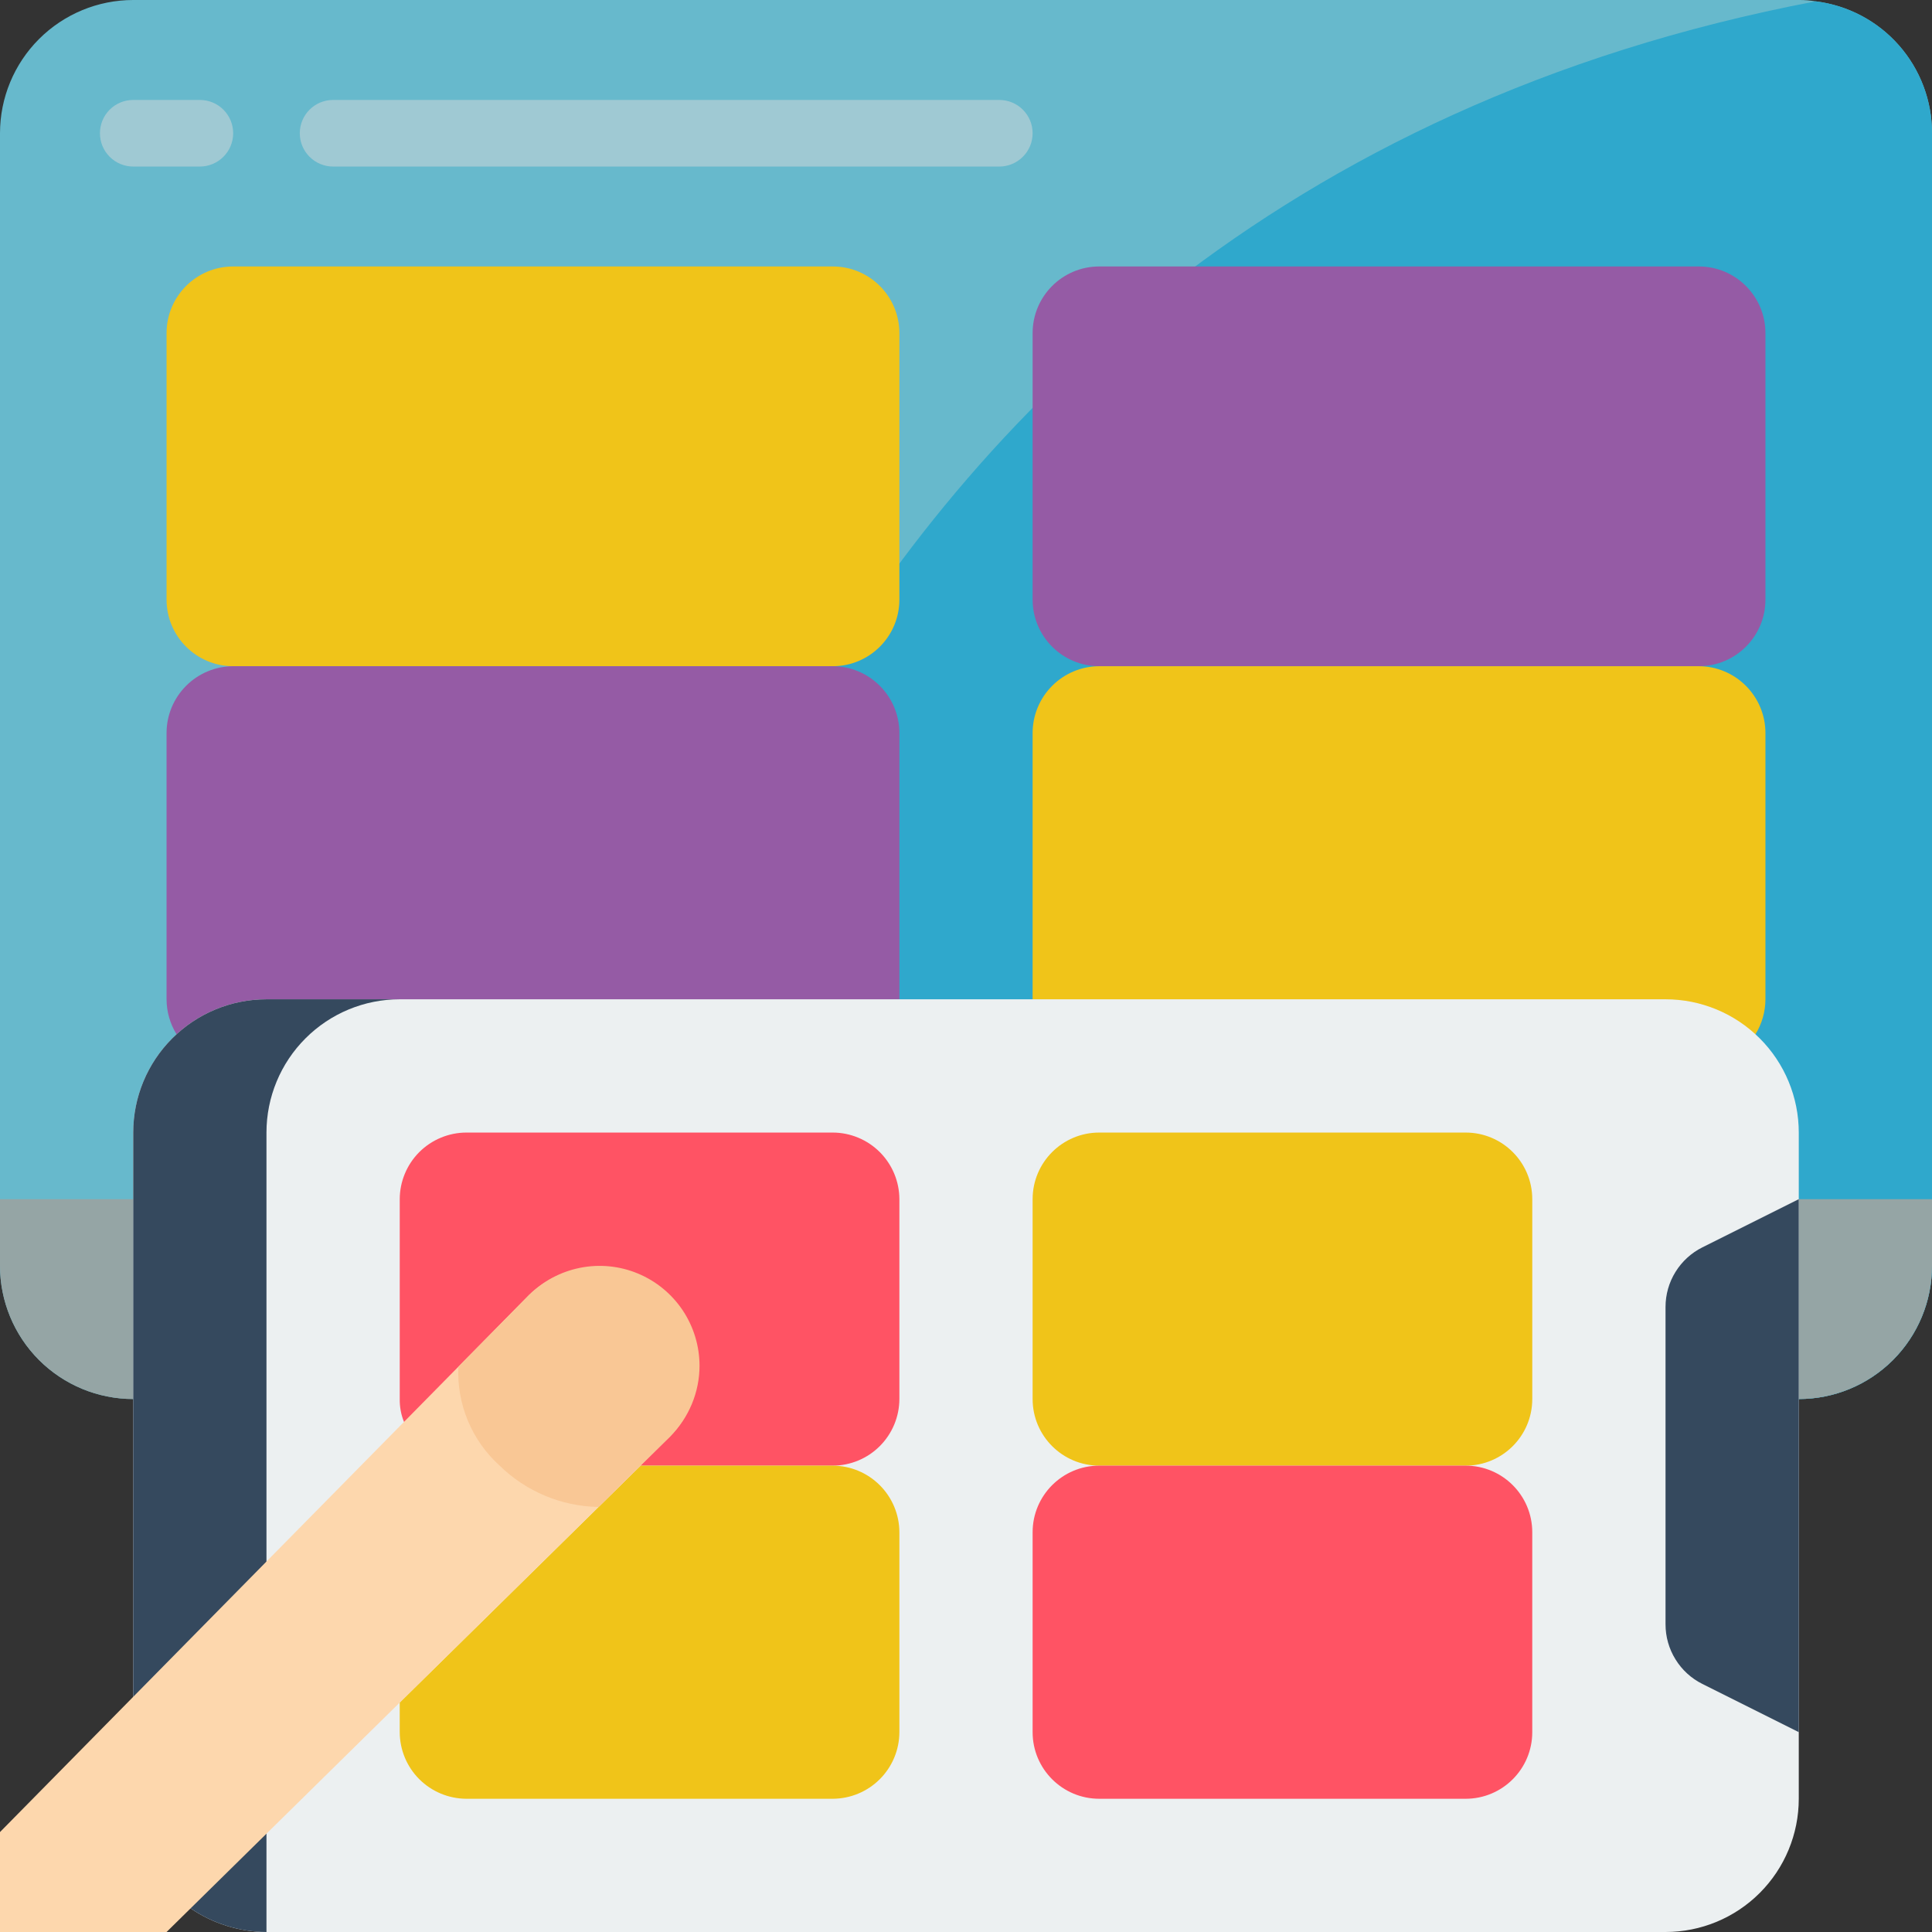
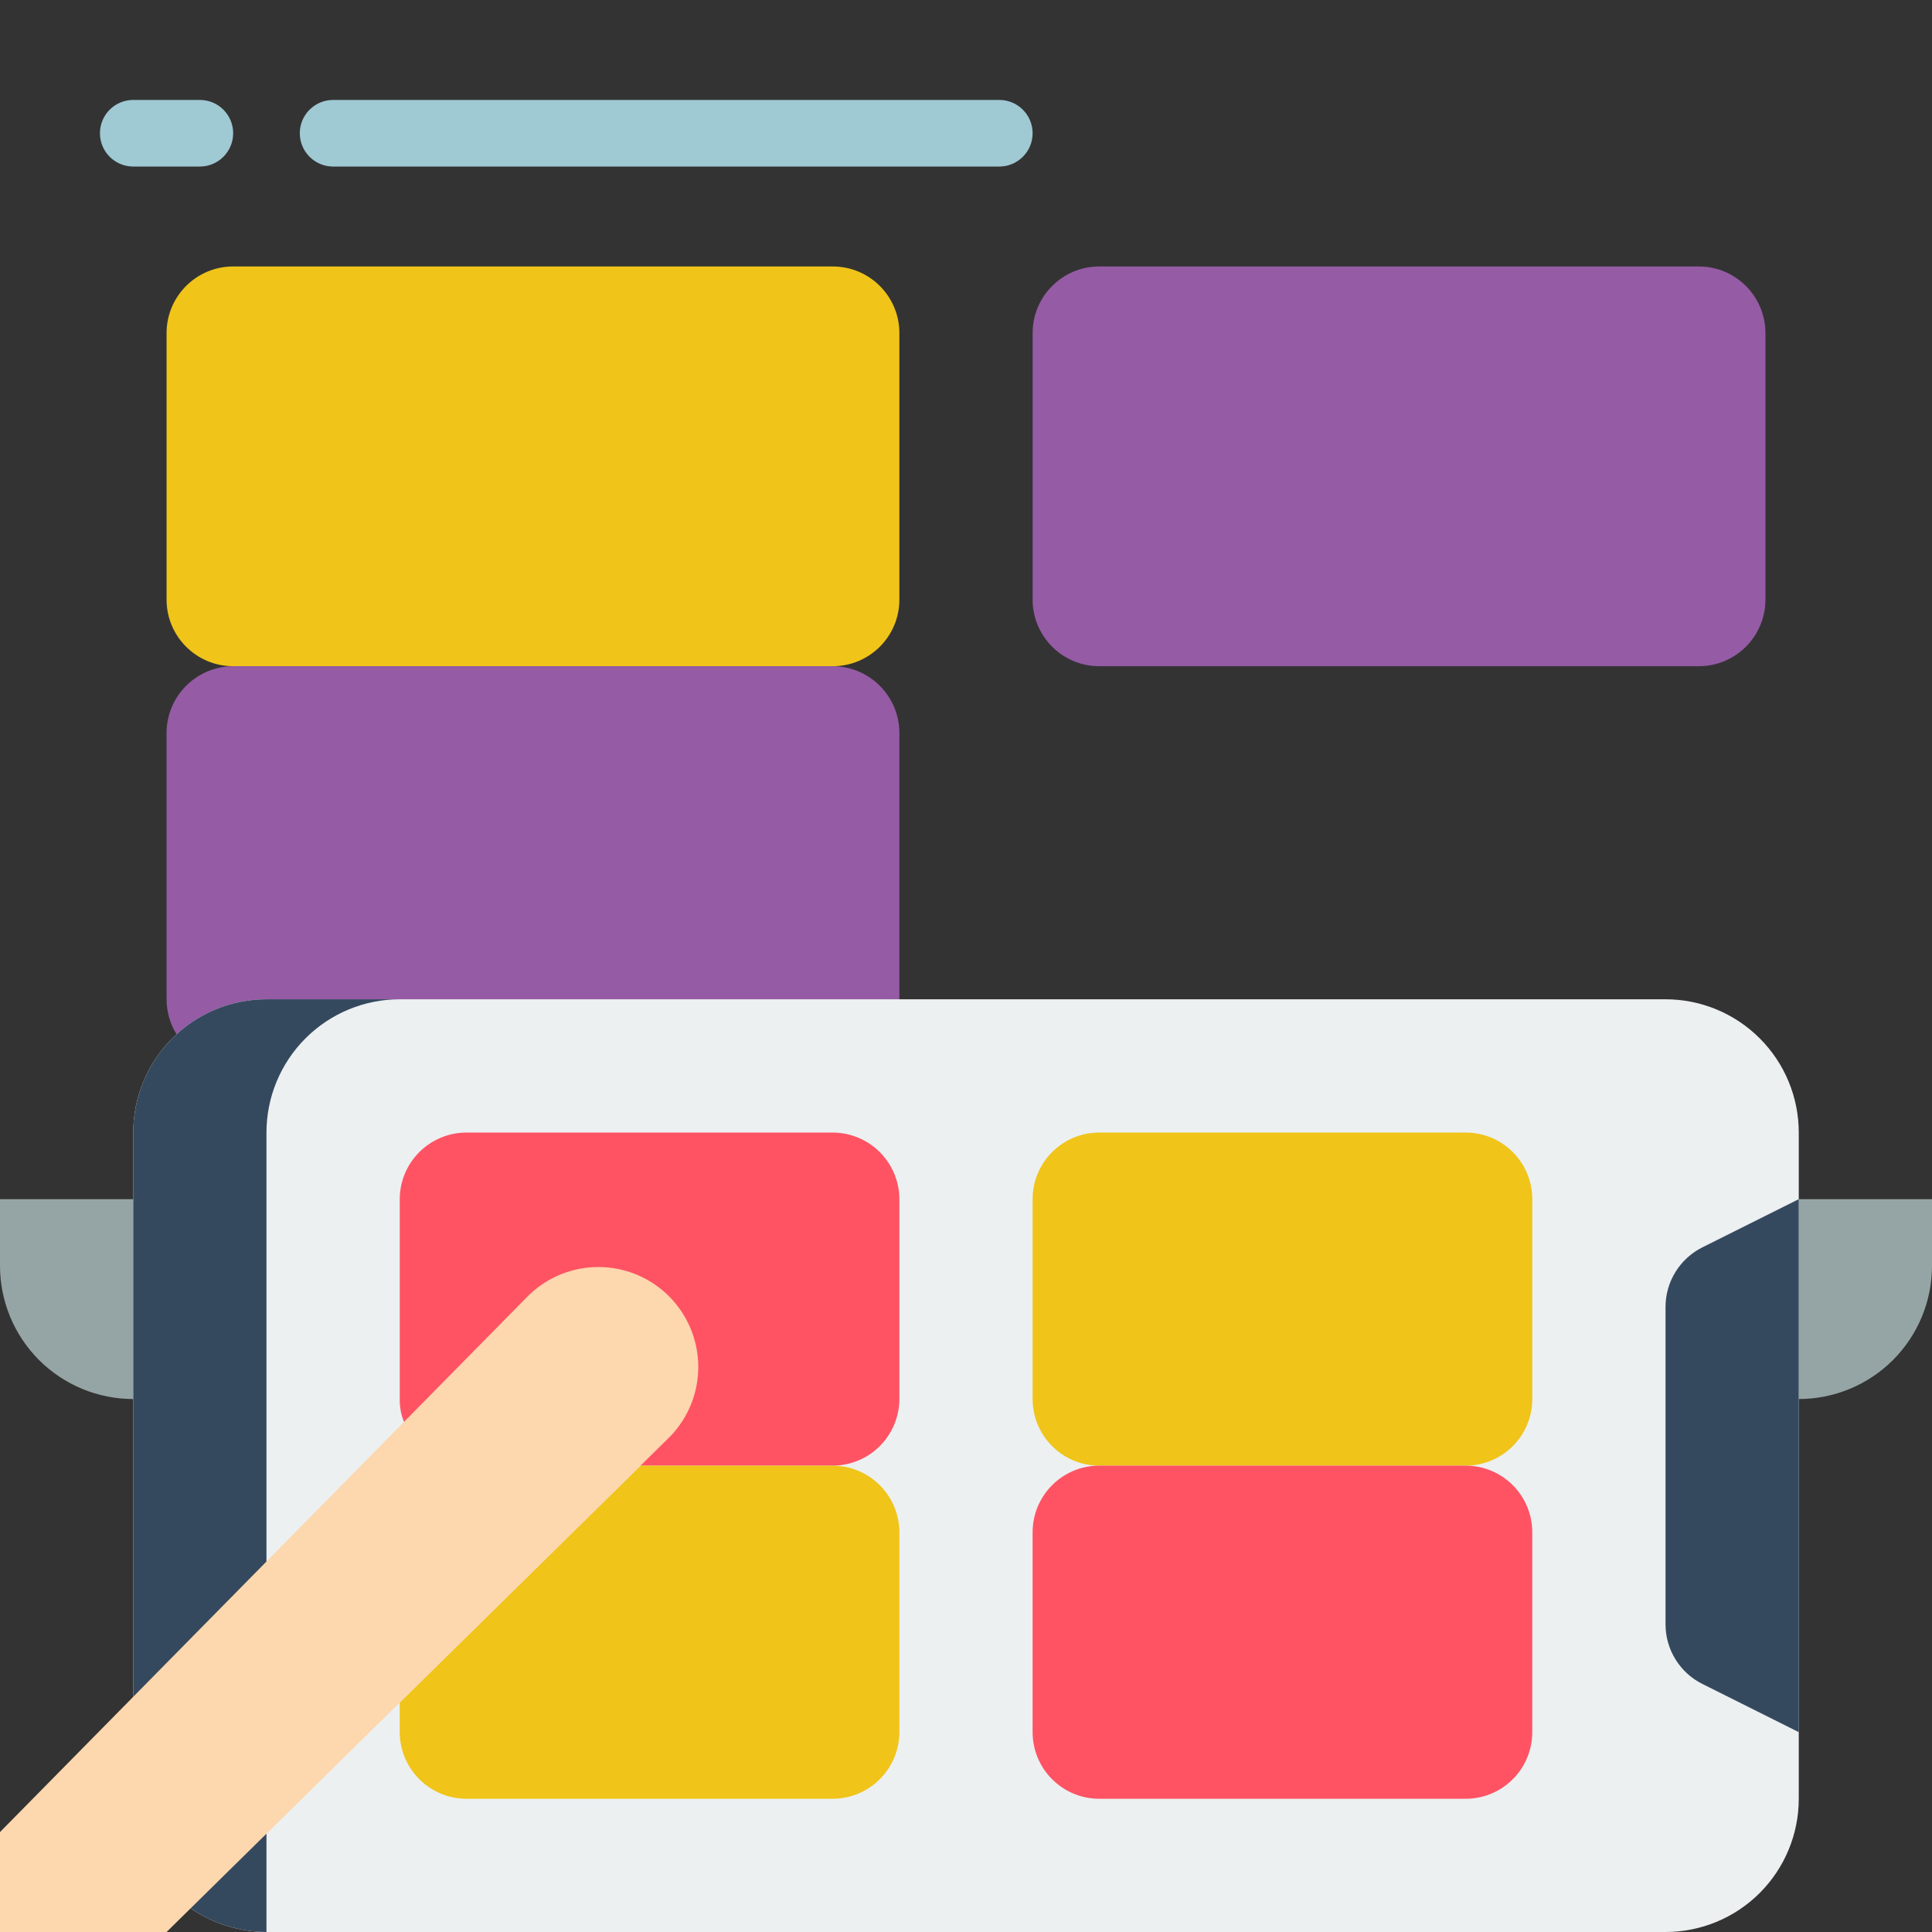
<svg xmlns="http://www.w3.org/2000/svg" width="52" height="52" viewBox="0 0 52 52" fill="none">
  <rect x="0" y="0" width="52" height="52" fill="#333333" stroke="none" />
  <g clip-path="url(#clip0_1484_8764)">
-     <path d="M52 3.586V34.069C52 35.02 51.622 35.932 50.95 36.605C50.277 37.278 49.365 37.655 48.414 37.655H3.586C2.635 37.655 1.723 37.278 1.05 36.605C0.378 35.932 0 35.02 0 34.069V3.586C0 2.635 0.378 1.723 1.05 1.051C1.723 0.378 2.635 0 3.586 0H48.414C48.566 -0.002 48.719 0.011 48.871 0.036C49.736 0.144 50.532 0.564 51.108 1.218C51.685 1.872 52.002 2.715 52 3.586Z" fill="#67B9CC" />
-     <path d="M52 3.586V34.069C52 35.02 51.622 35.932 50.95 36.605C50.277 37.277 49.365 37.655 48.414 37.655H16.613L16.138 34.069C16.138 34.069 19.796 5.568 48.871 0.036C49.736 0.143 50.532 0.564 51.108 1.218C51.685 1.872 52.002 2.714 52 3.586Z" fill="#2FA8CC" />
    <path d="M52 32.276V34.069C52 35.02 51.622 35.932 50.95 36.605C50.277 37.277 49.365 37.655 48.414 37.655H3.586C2.635 37.655 1.723 37.277 1.05 36.605C0.378 35.932 0 35.02 0 34.069V32.276H52Z" fill="#95A5A5" />
    <path d="M5.379 4.483H3.586C3.348 4.483 3.12 4.388 2.952 4.22C2.784 4.052 2.69 3.824 2.69 3.586C2.69 3.348 2.784 3.12 2.952 2.952C3.12 2.784 3.348 2.69 3.586 2.69H5.379C5.617 2.69 5.845 2.784 6.013 2.952C6.181 3.12 6.276 3.348 6.276 3.586C6.276 3.824 6.181 4.052 6.013 4.22C5.845 4.388 5.617 4.483 5.379 4.483ZM26.896 4.483H8.966C8.728 4.483 8.5 4.388 8.332 4.22C8.163 4.052 8.069 3.824 8.069 3.586C8.069 3.348 8.163 3.12 8.332 2.952C8.5 2.784 8.728 2.69 8.966 2.69H26.896C27.134 2.69 27.362 2.784 27.53 2.952C27.699 3.12 27.793 3.348 27.793 3.586C27.793 3.824 27.699 4.052 27.53 4.22C27.362 4.388 27.134 4.483 26.896 4.483Z" fill="#9FC9D3" />
    <path d="M22.414 7.172H6.276C5.286 7.172 4.483 7.975 4.483 8.966V16.138C4.483 17.128 5.286 17.931 6.276 17.931H22.414C23.404 17.931 24.207 17.128 24.207 16.138V8.966C24.207 7.975 23.404 7.172 22.414 7.172Z" fill="#F0C419" />
    <path d="M4.752 27.838C4.577 27.555 4.484 27.229 4.483 26.896V19.724C4.484 19.249 4.674 18.794 5.01 18.458C5.346 18.122 5.801 17.932 6.276 17.931H22.414C22.889 17.932 23.344 18.122 23.68 18.458C24.016 18.794 24.206 19.249 24.207 19.724V26.896L4.752 27.838Z" fill="#955BA5" />
    <path d="M45.724 7.172H29.586C28.596 7.172 27.793 7.975 27.793 8.966V16.138C27.793 17.128 28.596 17.931 29.586 17.931H45.724C46.714 17.931 47.517 17.128 47.517 16.138V8.966C47.517 7.975 46.714 7.172 45.724 7.172Z" fill="#955BA5" />
-     <path d="M27.793 26.896V19.724C27.794 19.249 27.984 18.794 28.32 18.458C28.656 18.122 29.111 17.932 29.586 17.931H45.724C46.199 17.932 46.654 18.122 46.99 18.458C47.326 18.794 47.516 19.249 47.517 19.724V26.896C47.516 27.229 47.423 27.555 47.248 27.838L27.793 26.896Z" fill="#F0C419" />
    <path d="M3.586 45.67V30.483C3.586 29.532 3.964 28.619 4.637 27.947C5.309 27.274 6.221 26.896 7.172 26.896H44.828C45.779 26.896 46.691 27.274 47.363 27.947C48.036 28.619 48.414 29.532 48.414 30.483V48.414C48.414 49.365 48.036 50.277 47.363 50.95C46.691 51.622 45.779 52 44.828 52H7.172C6.443 51.997 5.731 51.775 5.128 51.363L3.586 45.67Z" fill="#ECF0F1" />
    <path d="M48.414 46.621L45.819 45.323C45.521 45.175 45.271 44.946 45.096 44.662C44.92 44.379 44.828 44.053 44.828 43.719V35.177C44.828 34.844 44.92 34.517 45.096 34.234C45.271 33.951 45.521 33.722 45.819 33.573L48.414 32.276V46.621Z" fill="#35495E" />
    <path d="M17.241 39.448H22.414C22.889 39.447 23.344 39.258 23.68 38.922C24.016 38.586 24.206 38.13 24.207 37.655V32.276C24.206 31.801 24.016 31.346 23.68 31.009C23.344 30.674 22.889 30.484 22.414 30.483H12.552C12.077 30.484 11.621 30.674 11.285 31.009C10.949 31.346 10.76 31.801 10.759 32.276V37.655C10.756 37.867 10.794 38.077 10.875 38.274L17.241 39.448Z" fill="#FF5364" />
    <path d="M17.241 39.448H22.414C22.889 39.45 23.344 39.639 23.68 39.975C24.016 40.311 24.206 40.766 24.207 41.241V46.621C24.206 47.096 24.016 47.551 23.68 47.887C23.344 48.223 22.889 48.412 22.414 48.414H12.552C12.077 48.412 11.621 48.223 11.285 47.887C10.949 47.551 10.76 47.096 10.759 46.621V45.823L17.241 39.448Z" fill="#F0C419" />
    <path d="M39.448 30.483H29.586C28.596 30.483 27.793 31.286 27.793 32.276V37.655C27.793 38.645 28.596 39.448 29.586 39.448H39.448C40.439 39.448 41.241 38.645 41.241 37.655V32.276C41.241 31.286 40.439 30.483 39.448 30.483Z" fill="#F0C419" />
    <path d="M39.448 39.448H29.586C28.596 39.448 27.793 40.251 27.793 41.241V46.621C27.793 47.611 28.596 48.414 29.586 48.414H39.448C40.439 48.414 41.241 47.611 41.241 46.621V41.241C41.241 40.251 40.439 39.448 39.448 39.448Z" fill="#FF5364" />
    <path d="M10.759 26.896C9.807 26.896 8.895 27.274 8.223 27.947C7.55 28.619 7.172 29.532 7.172 30.483V52C6.443 51.997 5.731 51.775 5.128 51.363L3.586 45.67V30.483C3.586 29.532 3.964 28.619 4.637 27.947C5.309 27.274 6.221 26.896 7.172 26.896H10.759Z" fill="#35495E" />
    <path d="M0 49.31L14.236 34.857C14.744 34.367 15.423 34.096 16.128 34.102C16.834 34.108 17.508 34.391 18.007 34.89C18.505 35.389 18.788 36.063 18.794 36.768C18.801 37.474 18.529 38.153 18.04 38.66L4.483 52H0V49.31Z" fill="#FDD7AD" />
-     <path d="M18.828 36.759C18.827 37.472 18.543 38.155 18.039 38.659L16.111 40.56H16.102C15.108 40.541 14.159 40.144 13.448 39.448C13.078 39.114 12.786 38.702 12.594 38.242C12.402 37.781 12.314 37.284 12.337 36.785L14.237 34.858C14.613 34.482 15.092 34.227 15.614 34.123C16.135 34.019 16.676 34.072 17.167 34.276C17.658 34.479 18.078 34.824 18.374 35.266C18.669 35.707 18.827 36.227 18.828 36.759Z" fill="#F9C795" />
  </g>
  <defs>
    <clipPath id="clip0_1484_8764">
      <rect width="52" height="52" fill="white" />
    </clipPath>
  </defs>
</svg>